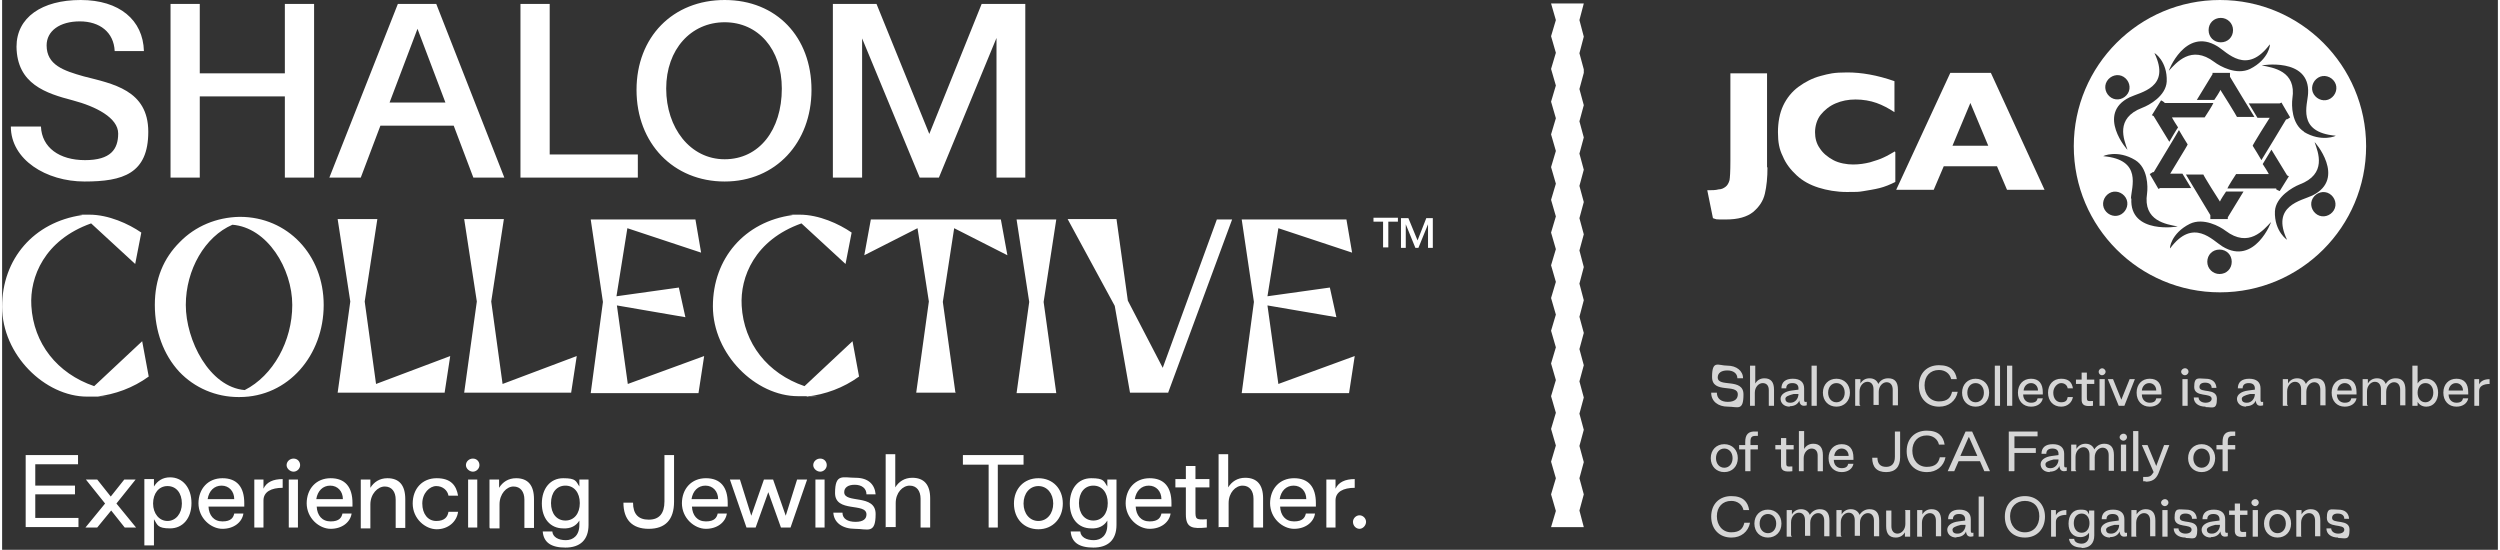
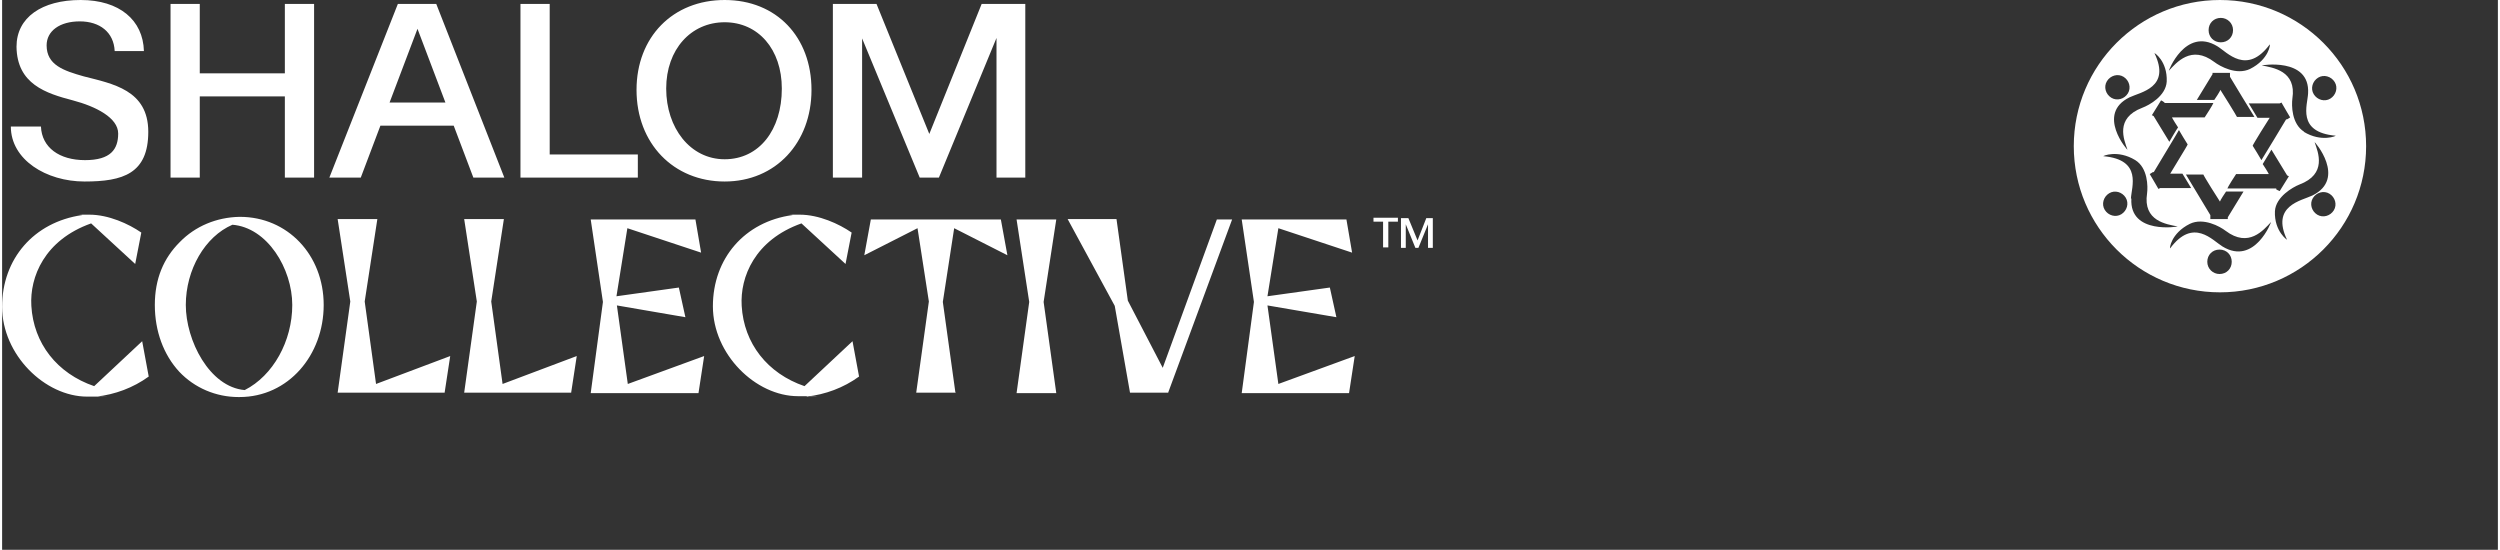
<svg xmlns="http://www.w3.org/2000/svg" version="1.1" viewBox="0 0 572 126" width="432" height="95">
  <rect x="0" y="0" width="572" height="126" fill="#333333" stroke="none" />
  <defs>
    <style>
      .cls-1, .cls-2 {
        fill: #fff;
      }

      .cls-2 {
        fill-opacity: .8;
      }
    </style>
  </defs>
  <g>
    <g id="Layer_1">
-       <path class="cls-2" d="M395.5,93.2c-2.2,0-3.8-1.2-3.8-3.2h1.3c0,1.3.9,2.1,2.5,2.1s2.3-.7,2.3-1.7c0-2.6-5.9,0-5.9-4s1.4-2.6,3.5-2.6,3.6,1.2,3.6,2.9h-1.3c0-1.1-.9-1.8-2.3-1.8s-2.2.6-2.2,1.6c0,2.4,5.9,0,5.9,3.9s-1.3,2.8-3.6,2.8ZM401.8,93h-1.2v-9.2h1.2v4.1c.4-.7,1.1-1.2,2.1-1.2,1.5,0,2.2.9,2.2,2.6v3.7h-1.2v-3.6c0-1-.5-1.6-1.4-1.6s-1.8.9-1.8,2.2v3ZM409.7,93.2c-1.4,0-2.1-.9-2.1-1.8s.9-1.7,2.6-1.9l1.5-.2v-.3c0-.7-.4-1.2-1.4-1.2s-1.4.5-1.4,1.2h-1.1c0-1.4.9-2.2,2.6-2.2s2.6.8,2.6,2.2v2.5c0,.5,0,.7.6.6v.8c-1.1.3-1.6-.1-1.7-1.1-.3.8-1.1,1.3-2.2,1.3ZM409.9,92.3c1,0,1.8-.9,1.8-2h-1.1c-1.2.3-1.9.6-1.9,1.1s.3.9,1.1.9ZM415.9,93h-1.2v-9.2h1.2v9.2ZM420.4,93.2c-1.8,0-3.1-1.3-3.1-3.2s1.3-3.2,3.1-3.2,3.1,1.3,3.1,3.2-1.3,3.2-3.1,3.2ZM420.4,92.2c1.1,0,1.9-.9,1.9-2.2s-.8-2.2-1.9-2.2-1.9.9-1.9,2.2.8,2.2,1.9,2.2ZM425.9,93h-1.2v-6.1h1.2v1c.4-.7,1.1-1.2,2.1-1.2s1.7.5,2,1.3c.5-.9,1.3-1.3,2.3-1.3,1.5,0,2.2.9,2.2,2.6v3.6h-1.2v-3.6c0-1-.5-1.7-1.4-1.7s-1.8.9-1.8,2.2v3h-1.2v-3.6c0-1-.5-1.7-1.4-1.7s-1.8.9-1.8,2.2v3ZM443.9,93.2c-2.7,0-4.6-1.9-4.6-4.8s1.9-4.7,4.6-4.7,3.8,1.3,4.1,3.2h-1.3c-.3-1.3-1.4-2.1-2.8-2.1-2,0-3.3,1.4-3.3,3.5s1.3,3.7,3.3,3.7,2.7-.9,3-2.2h1.3c-.4,2.1-2.1,3.4-4.2,3.4ZM452.3,93.2c-1.8,0-3.1-1.3-3.1-3.2s1.3-3.2,3.1-3.2,3.1,1.3,3.1,3.2-1.3,3.2-3.1,3.2ZM452.3,92.2c1.1,0,1.9-.9,1.9-2.2s-.8-2.2-1.9-2.2-1.9.9-1.9,2.2.8,2.2,1.9,2.2ZM457.9,93h-1.2v-9.2h1.2v9.2ZM460.7,93h-1.2v-9.2h1.2v9.2ZM465,93.2c-1.8,0-3-1.3-3-3.2s1.2-3.2,3-3.2,2.7,1.1,2.7,3.1v.5h-4.5c0,1.1.7,1.9,1.8,1.9s1.4-.5,1.5-1h1.2c-.2,1.1-1.2,1.9-2.7,1.9ZM463.3,89.5h3.3c0-1-.7-1.7-1.6-1.7s-1.6.7-1.7,1.7ZM471.9,93.2c-1.8,0-3-1.3-3-3.2s1.2-3.2,3-3.2,2.5.9,2.7,2.2h-1.2c-.1-.7-.7-1.2-1.5-1.2s-1.8.9-1.8,2.2.7,2.2,1.8,2.2,1.4-.5,1.5-1.2h1.2c-.2,1.2-1.2,2.2-2.7,2.2ZM479.2,92v1c-1.7.2-2.7,0-2.6-1.6v-3.4h-1.3v-1h1.3v-1.6h1.2v1.6h1.7v1h-1.7v2.9c0,1,0,1.1,1.4,1ZM481.3,86c-.5,0-.8-.4-.8-.8s.4-.8.8-.8.8.4.8.8-.4.8-.8.8ZM481.9,93h-1.2v-6.1h1.2v6.1ZM486.4,93h-1.3l-2.5-6.1h1.2l1.9,4.7,1.9-4.7h1.2l-2.4,6.1ZM492.2,93.2c-1.8,0-3-1.3-3-3.2s1.2-3.2,3-3.2,2.7,1.1,2.7,3.1v.5h-4.5c0,1.1.7,1.9,1.8,1.9s1.4-.5,1.5-1h1.2c-.2,1.1-1.2,1.9-2.7,1.9ZM490.4,89.5h3.3c0-1-.7-1.7-1.6-1.7s-1.6.7-1.7,1.7ZM500.3,86c-.5,0-.9-.4-.9-.8s.4-.8.9-.8.8.4.8.8-.4.8-.8.8ZM500.9,93h-1.2v-6.1h1.2v6.1ZM505,93.2c-1.6,0-2.7-.8-2.7-2.1h1.1c0,.7.7,1.2,1.6,1.2s1.4-.4,1.4-.9c0-1.5-4-.2-4-2.7s1-1.9,2.6-1.9,2.4.8,2.5,2.1h-1.1c0-.8-.6-1.2-1.5-1.2s-1.3.4-1.3,1c0,1.5,4,.1,4,2.7s-1,1.9-2.6,1.9ZM514.3,93.2c-1.4,0-2.1-.9-2.1-1.8s.9-1.7,2.6-1.9l1.5-.2v-.3c0-.7-.4-1.2-1.4-1.2s-1.4.5-1.4,1.2h-1.1c0-1.4.9-2.2,2.6-2.2s2.6.8,2.6,2.2v2.5c0,.5,0,.7.6.6v.8c-1.1.3-1.6-.1-1.7-1.1-.3.8-1.1,1.3-2.2,1.3ZM514.5,92.3c1,0,1.8-.9,1.8-2h-1.1c-1.2.3-1.9.6-1.9,1.1s.3.9,1.1.9ZM523.9,93h-1.2v-6.1h1.2v1c.4-.7,1.1-1.2,2.1-1.2s1.7.5,2,1.3c.5-.9,1.3-1.3,2.3-1.3,1.5,0,2.2.9,2.2,2.6v3.6h-1.2v-3.6c0-1-.5-1.7-1.4-1.7s-1.8.9-1.8,2.2v3h-1.2v-3.6c0-1-.5-1.7-1.4-1.7s-1.8.9-1.8,2.2v3ZM536.9,93.2c-1.8,0-3-1.3-3-3.2s1.2-3.2,3-3.2,2.7,1.1,2.7,3.1v.5h-4.5c0,1.1.7,1.9,1.8,1.9s1.4-.5,1.5-1h1.2c-.2,1.1-1.2,1.9-2.7,1.9ZM535.2,89.5h3.3c0-1-.7-1.7-1.6-1.7s-1.6.7-1.7,1.7ZM542.2,93h-1.2v-6.1h1.2v1c.4-.7,1.1-1.2,2.1-1.2s1.7.5,2,1.3c.5-.9,1.3-1.3,2.3-1.3,1.5,0,2.2.9,2.2,2.6v3.6h-1.2v-3.6c0-1-.5-1.7-1.4-1.7s-1.8.9-1.8,2.2v3h-1.2v-3.6c0-1-.5-1.7-1.4-1.7s-1.8.9-1.8,2.2v3ZM555.6,93.2c-.9,0-1.6-.4-2-1.1v.9h-1.2v-9.2h1.2v4.1c.4-.7,1.1-1.1,2-1.1,1.6,0,2.7,1.3,2.7,3.2s-1.1,3.2-2.7,3.2ZM555.4,92.2c1,0,1.8-.9,1.8-2.2s-.7-2.2-1.8-2.2-1.8.9-1.8,2.2.7,2.2,1.8,2.2ZM562.5,93.2c-1.8,0-3-1.3-3-3.2s1.2-3.2,3-3.2,2.7,1.1,2.7,3.1v.5h-4.5c0,1.1.7,1.9,1.8,1.9s1.4-.5,1.5-1h1.2c-.2,1.1-1.2,1.9-2.7,1.9ZM560.7,89.5h3.3c0-1-.7-1.7-1.6-1.7s-1.6.7-1.7,1.7ZM567.7,93h-1.1v-6.1h1.1v1.2c.4-.8,1.2-1.2,2.4-1.2v1.1c-1.4,0-2.4.5-2.4,1.6v3.4ZM394.7,108.2c-1.8,0-3.1-1.3-3.1-3.2s1.3-3.2,3.1-3.2,3.1,1.3,3.1,3.2-1.3,3.2-3.1,3.2ZM394.7,107.2c1.1,0,1.9-.9,1.9-2.2s-.8-2.2-1.9-2.2-1.9.9-1.9,2.2.8,2.2,1.9,2.2ZM400.7,108h-1.2v-5h-1.4v-1h1.4v-.7c0-1.7.7-2.5,2.4-2.4h.5v1h-.5c-.9,0-1.2.3-1.2,1.3v.8h1.7v1h-1.7v5ZM410.3,107v1c-1.7.2-2.7,0-2.6-1.6v-3.4h-1.3v-1h1.3v-1.6h1.2v1.6h1.7v1h-1.7v2.9c0,1,0,1.1,1.4,1ZM413,108h-1.2v-9.2h1.2v4.1c.4-.7,1.1-1.2,2.1-1.2,1.5,0,2.2.9,2.2,2.6v3.7h-1.2v-3.6c0-1-.5-1.6-1.4-1.6s-1.8.9-1.8,2.2v3ZM421.6,108.2c-1.8,0-3-1.3-3-3.2s1.2-3.2,3-3.2,2.7,1.1,2.7,3.1v.5h-4.5c0,1.1.7,1.9,1.8,1.9s1.4-.5,1.5-1h1.2c-.2,1.1-1.2,1.9-2.7,1.9ZM419.9,104.5h3.3c0-1-.7-1.7-1.6-1.7s-1.6.7-1.7,1.7ZM431.8,108.2c-2.1,0-3.2-1.1-3.2-3.3h1.2c0,1.4.7,2.1,2,2.1s2-.8,2-2.3v-5.8h1.2v5.9c0,2.2-1.1,3.4-3.2,3.4ZM441.1,108.2c-2.7,0-4.6-1.9-4.6-4.8s1.9-4.7,4.6-4.7,3.8,1.3,4.1,3.2h-1.3c-.3-1.3-1.4-2.1-2.8-2.1-2,0-3.3,1.4-3.3,3.5s1.3,3.7,3.3,3.7,2.7-.9,3-2.2h1.3c-.4,2.1-2.1,3.4-4.2,3.4ZM447.2,108h-1.3l4.1-9.1h1.5l4.1,9.1h-1.3l-1-2.3h-4.9l-1,2.3ZM450.7,100.2l-1.9,4.3h3.9l-1.9-4.3ZM461.1,108h-1.2v-9.1h6.6v1.1h-5.3v2.7h4.9v1.1h-4.9v4.1ZM469.3,108.2c-1.4,0-2.1-.9-2.1-1.8s.9-1.7,2.6-1.9l1.5-.2v-.3c0-.7-.4-1.2-1.4-1.2s-1.4.5-1.4,1.2h-1.1c0-1.4.9-2.2,2.6-2.2s2.6.8,2.6,2.2v2.5c0,.5,0,.7.6.6v.8c-1.1.3-1.6-.1-1.7-1.1-.3.8-1.1,1.3-2.2,1.3ZM469.5,107.3c1,0,1.8-.9,1.8-2h-1.1c-1.2.3-1.9.6-1.9,1.1s.3.9,1.1.9ZM475.4,108h-1.2v-6.1h1.2v1c.4-.7,1.1-1.2,2.1-1.2s1.7.5,2,1.3c.5-.8,1.3-1.3,2.3-1.3,1.5,0,2.2.9,2.2,2.6v3.6h-1.2v-3.6c0-1-.5-1.7-1.4-1.7s-1.8.9-1.8,2.2v3h-1.2v-3.6c0-1-.5-1.7-1.4-1.7s-1.8.9-1.8,2.2v3ZM486.2,101c-.5,0-.9-.4-.9-.8s.4-.8.9-.8.8.4.8.8-.4.8-.8.8ZM486.8,108h-1.2v-6.1h1.2v6.1ZM489.6,108h-1.2v-9.2h1.2v9.2ZM491.3,110.3h-.6v-1h.7c.9,0,1.2-.3,1.7-1.1l-2.7-6.2h1.3l2,4.8,1.8-4.8h1.2l-2.5,6.5c-.6,1.4-1.5,1.9-3,1.9ZM504.1,108.2c-1.8,0-3.1-1.3-3.1-3.2s1.3-3.2,3.1-3.2,3.1,1.3,3.1,3.2-1.3,3.2-3.1,3.2ZM504.1,107.2c1.1,0,1.9-.9,1.9-2.2s-.8-2.2-1.9-2.2-1.9.9-1.9,2.2.8,2.2,1.9,2.2ZM510.1,108h-1.2v-5h-1.4v-1h1.4v-.7c0-1.7.7-2.5,2.4-2.4h.5v1h-.5c-.9,0-1.2.3-1.2,1.3v.8h1.7v1h-1.7v5ZM396.3,123.2c-2.7,0-4.6-1.9-4.6-4.8s1.9-4.7,4.6-4.7,3.8,1.3,4.1,3.2h-1.3c-.3-1.3-1.4-2.1-2.8-2.1-2,0-3.3,1.4-3.3,3.5s1.3,3.7,3.3,3.7,2.7-.9,3-2.2h1.3c-.4,2.1-2.1,3.4-4.2,3.4ZM404.7,123.2c-1.8,0-3.1-1.3-3.1-3.2s1.3-3.2,3.1-3.2,3.1,1.3,3.1,3.2-1.3,3.2-3.1,3.2ZM404.7,122.2c1.1,0,1.9-.9,1.9-2.2s-.8-2.2-1.9-2.2-1.9.9-1.9,2.2.8,2.2,1.9,2.2ZM410.2,123h-1.2v-6.1h1.2v1c.4-.7,1.1-1.2,2.1-1.2s1.7.5,2,1.3c.5-.8,1.3-1.3,2.3-1.3,1.5,0,2.2.9,2.2,2.6v3.6h-1.2v-3.6c0-1-.5-1.7-1.4-1.7s-1.8.9-1.8,2.2v3h-1.2v-3.6c0-1-.5-1.7-1.4-1.7s-1.8.9-1.8,2.2v3ZM421.6,123h-1.2v-6.1h1.2v1c.4-.7,1.1-1.2,2.1-1.2s1.7.5,2,1.3c.5-.8,1.3-1.3,2.3-1.3,1.5,0,2.2.9,2.2,2.6v3.6h-1.2v-3.6c0-1-.5-1.7-1.4-1.7s-1.8.9-1.8,2.2v3h-1.2v-3.6c0-1-.5-1.7-1.4-1.7s-1.8.9-1.8,2.2v3ZM436.1,116.9h1.2v6.1h-1.2v-1c-.4.7-1.1,1.2-2.1,1.2-1.5,0-2.2-.9-2.2-2.6v-3.6h1.2v3.6c0,1,.5,1.7,1.4,1.7s1.8-.9,1.8-2.2v-3ZM440.1,123h-1.2v-6.1h1.2v1c.4-.7,1.1-1.2,2.1-1.2,1.5,0,2.2.9,2.2,2.6v3.6h-1.2v-3.6c0-1-.5-1.7-1.4-1.7s-1.8.9-1.8,2.2v3ZM447.9,123.2c-1.4,0-2.1-.9-2.1-1.8s.9-1.7,2.6-1.9l1.5-.2v-.3c0-.7-.4-1.2-1.4-1.2s-1.4.5-1.4,1.2h-1.1c0-1.4.9-2.2,2.6-2.2s2.6.8,2.6,2.2v2.5c0,.5,0,.7.6.6v.8c-1.1.3-1.6-.1-1.7-1.1-.3.8-1.1,1.3-2.2,1.3ZM448.2,122.3c1,0,1.8-.9,1.8-2h-1.1c-1.2.3-1.9.6-1.9,1.1s.3.9,1.1.9ZM454.2,123h-1.2v-9.2h1.2v9.2ZM463.6,123.2c-2.8,0-4.6-1.9-4.6-4.8s1.9-4.7,4.6-4.7,4.6,1.9,4.6,4.7-1.8,4.8-4.6,4.8ZM463.6,122c2,0,3.3-1.5,3.3-3.7s-1.3-3.5-3.3-3.5-3.4,1.4-3.4,3.5,1.3,3.7,3.4,3.7ZM470.7,123h-1.1v-6.1h1.1v1.2c.4-.8,1.2-1.2,2.4-1.2v1.1c-1.4,0-2.4.5-2.4,1.6v3.4ZM476.6,125.5c-1.7,0-2.7-.7-2.9-2h1.2c0,.7.8,1.1,1.7,1.1s1.7-.6,1.7-1.9v-.6c-.4.6-1.1,1-2,1-1.7,0-2.7-1.2-2.7-3.1s1-3.2,2.7-3.2,1.6.4,2,1.1v-.9h1.2v5.7c0,1.9-1.1,2.9-2.9,2.9ZM476.6,122.1c1.1,0,1.8-.9,1.8-2.2s-.7-2.2-1.8-2.2-1.8.9-1.8,2.2.7,2.2,1.8,2.2ZM483.1,123.2c-1.4,0-2.1-.9-2.1-1.8s.9-1.7,2.6-1.9l1.5-.2v-.3c0-.7-.4-1.2-1.4-1.2s-1.4.5-1.4,1.2h-1.1c0-1.4.9-2.2,2.6-2.2s2.6.8,2.6,2.2v2.5c0,.5,0,.7.6.6v.8c-1.1.3-1.6-.1-1.7-1.1-.3.8-1.1,1.3-2.2,1.3ZM483.4,122.3c1,0,1.8-.9,1.8-2h-1.1c-1.2.3-1.9.6-1.9,1.1s.3.9,1.1.9ZM489.2,123h-1.2v-6.1h1.2v1c.4-.7,1.1-1.2,2.1-1.2,1.5,0,2.2.9,2.2,2.6v3.6h-1.2v-3.6c0-1-.5-1.7-1.4-1.7s-1.8.9-1.8,2.2v3ZM495.7,116c-.5,0-.9-.4-.9-.8s.4-.8.9-.8.8.4.8.8-.4.8-.8.8ZM496.3,123h-1.2v-6.1h1.2v6.1ZM500.4,123.2c-1.6,0-2.7-.8-2.7-2.1h1.1c0,.7.7,1.2,1.6,1.2s1.4-.4,1.4-.9c0-1.5-3.9-.2-3.9-2.7s1-1.9,2.6-1.9,2.4.8,2.5,2.1h-1.1c0-.8-.6-1.2-1.5-1.2s-1.3.4-1.3,1c0,1.5,4,.1,4,2.7s-1,1.9-2.6,1.9ZM506.2,123.2c-1.4,0-2.1-.9-2.1-1.8s.9-1.7,2.6-1.9l1.5-.2v-.3c0-.7-.4-1.2-1.4-1.2s-1.4.5-1.4,1.2h-1.1c0-1.4.9-2.2,2.6-2.2s2.6.8,2.6,2.2v2.5c0,.5,0,.7.6.6v.8c-1.1.3-1.6-.1-1.7-1.1-.3.8-1.1,1.3-2.2,1.3ZM506.5,122.3c1,0,1.8-.9,1.8-2h-1.1c-1.2.3-1.9.6-1.9,1.1s.3.9,1.1.9ZM514.3,122v1c-1.7.2-2.7,0-2.6-1.6v-3.4h-1.3v-1h1.3v-1.6h1.2v1.6h1.7v1h-1.7v2.9c0,1,0,1.1,1.4,1ZM516.4,116c-.5,0-.9-.4-.9-.8s.4-.8.9-.8.8.4.8.8-.4.8-.8.8ZM517,123h-1.2v-6.1h1.2v6.1ZM521.5,123.2c-1.8,0-3.1-1.3-3.1-3.2s1.3-3.2,3.1-3.2,3.1,1.3,3.1,3.2-1.3,3.2-3.1,3.2ZM521.5,122.2c1.1,0,1.9-.9,1.9-2.2s-.8-2.2-1.9-2.2-1.9.9-1.9,2.2.8,2.2,1.9,2.2ZM527,123h-1.2v-6.1h1.2v1c.4-.7,1.1-1.2,2.1-1.2,1.5,0,2.2.9,2.2,2.6v3.6h-1.2v-3.6c0-1-.5-1.7-1.4-1.7s-1.8.9-1.8,2.2v3ZM535.4,123.2c-1.6,0-2.7-.8-2.7-2.1h1.1c0,.7.7,1.2,1.6,1.2s1.4-.4,1.4-.9c0-1.5-4-.2-4-2.7s1-1.9,2.6-1.9,2.4.8,2.5,2.1h-1.1c0-.8-.6-1.2-1.5-1.2s-1.3.4-1.3,1c0,1.5,4,.1,4,2.7s-1,1.9-2.6,1.9Z" />
      <path class="cls-1" d="M184.4,90.9c4.3-.5,8.4-2,12-4.6h0s-1.5-8.1-1.5-8.1l-11,10.3c-8.5-2.9-13.9-9.8-14.4-18.4-.4-6.6,3-15.1,13.7-18.9l10.1,9.3,1.4-7.2h0c-2.9-2-7.5-4.1-11.9-4.1s-1.1,0-1.7.1c-10.9,1.5-18.2,9.9-18.2,20.9s9.8,20.6,19.5,20.6,1.4,0,2.1-.1h0ZM21.6,90.9c4.3-.5,8.4-2,12-4.6h0s-1.5-8.1-1.5-8.1l-11,10.3c-8.5-2.9-13.9-9.8-14.4-18.4-.4-6.6,3-15.1,13.7-18.9l10.1,9.3,1.4-7.2h0c-2.9-2-7.5-4.1-11.9-4.1s-1.1,0-1.7.1C7.3,50.9,0,59.3,0,70.3s9.8,20.6,19.5,20.6,1.4,0,2.1-.1M308.7,90.1l1.3-8.5-17.5,6.4-2.5-18,15.8,2.7-1.5-6.8-14.3,2,2.5-15.6,16.9,5.6-1.3-7.6h-24l2.8,18.9-2.8,20.9h24.6,0ZM267.2,90.1l14.7-39.8h-3.5l-12.4,34-8-15.4-2.6-18.7h-11.2l10.8,19.9,3.5,19.9h8.7ZM241.6,90.1l-2.9-20.9,2.9-18.9h-9.1l2.9,18.9-2.9,20.9h9.1ZM218.5,90.1l-2.9-20.9,2.6-16.9,12.2,6.2-1.5-8.2h-29.8l-1.5,8.2,12.2-6.2,2.6,16.8-2.9,20.9h9.1,0ZM159.6,90.1l1.3-8.5-17.5,6.4-2.5-18,15.7,2.7-1.5-6.8-14.3,2,2.5-15.6,16.9,5.6-1.3-7.6h-24l2.8,18.9-2.8,20.9h24.6,0ZM130.4,90.1l1.3-8.5-17,6.4-2.6-18.9,2.9-18.9h-9.1l2.9,18.9-2.9,20.9h24.5,0ZM101.4,90.1l1.3-8.5-17,6.4-2.6-18.9,2.9-18.9h-9.1l2.9,18.9-2.9,20.9h24.5,0ZM52.8,51.5c-6.3,2.7-10.7,10.3-10.7,18.4s5.4,18.8,13.5,19.5c6.5-3.3,10.9-11.2,10.9-19.5s-5.7-17.8-13.8-18.4M54.2,91c-5.2,0-10.1-2.1-13.6-5.8-3.6-3.9-5.6-9.3-5.6-15.3s2-10.7,5.7-14.4c3.6-3.7,8.5-5.7,13.7-5.8h.1c10.9,0,19.2,8.7,19.2,20.2s-8.1,21.1-19.3,21.1h-.1,0ZM326.2,50h1.7v6.8h-1.1v-5.4l-2.2,5.4h-.7l-2.2-5.4v5.4h-1.1v-6.8h1.7l2.1,5.1,2-5.1h0ZM316.5,56.7v-5.9h-2.2v-.9h5.6v.9h-2.2v5.9h-1.1,0ZM224.5.9h10v39.8h-6.6V8.7l-13.2,32h-4.4l-13.2-31.9v31.9h-6.7V.9h10l12.1,29.8L224.5.9ZM178.7,20.3c0-9-5.4-15.2-13.1-15.2s-13.4,6.2-13.4,15.2,5.5,16.2,13.4,16.2,13.1-6.7,13.1-16.2ZM145.4,20.6C145.4,8.5,153.7,0,165.6,0s19.9,8.5,19.9,20.6-8.2,21-19.9,21-20.2-8.7-20.2-21h0ZM118.8,40.7V.9h6.7v34.5h20.2v5.3h-26.9ZM88.8,23.5h12.8l-6.4-16.9-6.4,16.9ZM108,40.7l-4.5-11.9h-16.8l-4.5,11.9h-7.2L90.7.9h8.8l15.6,39.8h-7.2,0ZM38.6,40.7V.9h6.7v15.9h19.5V.9h6.7v39.8h-6.7v-18.6h-19.5v18.6h-6.7ZM2,29h6.9c.2,4.8,4.2,7.7,10.1,7.7s7.6-2.5,7.6-6.1-5.1-6.2-10.4-7.6c-6.1-1.6-12.8-3.7-12.9-12.3C3.3,4,9.1,0,18,0s14.3,4.6,14.5,11.7h-6.7c-.2-4.3-3.4-6.8-8-6.8s-7.6,2.2-7.6,5.5c0,4.5,3.9,5.8,8.5,7.1,6.6,1.7,14.8,3.1,14.8,12.7s-5.8,11.4-14.6,11.4S2,36.6,2,29h0Z" />
-       <path class="cls-1" d="M309.6,119.6c0-.8.7-1.5,1.5-1.5s1.5.7,1.5,1.5-.7,1.6-1.5,1.6-1.5-.7-1.5-1.6ZM303.5,120.9v-11h2.1v2.1c.7-1.5,2.2-2.2,4.4-2.2v2c-2.6,0-4.4.9-4.4,2.9v6.2h-2.1ZM298.9,114.4c0-1.8-1.2-3.1-2.9-3.1s-2.9,1.2-3.2,3.1h6ZM290.6,115.4c0-3.4,2.2-5.8,5.5-5.8s5,2,5,5.7v.8h-8.2c.1,2,1.2,3.4,3.2,3.4s2.5-.9,2.7-1.8h2.1c-.3,2-2.2,3.5-4.8,3.5s-5.5-2.4-5.5-5.9h0ZM278.8,120.9v-16.8h2.2v7.6c.8-1.3,2.1-2.2,3.9-2.2,2.7,0,4.1,1.6,4.1,4.7v6.7h-2.2v-6.6c0-1.8-.9-3-2.5-3s-3.2,1.6-3.2,4v5.5h-2.2ZM276.1,120.9c-3.2.3-4.8.2-4.8-3v-6.2h-2.4v-1.9h2.4v-3h2.2v3h3.2v1.9h-3.2v5.4c0,1.8,0,2.1,2.6,1.9v1.9ZM265.7,114.4c0-1.8-1.2-3.1-2.9-3.1s-2.9,1.2-3.2,3.1h6ZM257.5,115.4c0-3.4,2.2-5.8,5.5-5.8s5,2,5,5.7v.8h-8.2c.1,2,1.2,3.4,3.2,3.4s2.5-.9,2.7-1.8h2.1c-.3,2-2.2,3.5-4.8,3.5s-5.5-2.4-5.5-5.9h0ZM253.4,115.3c0-2.4-1.3-4-3.3-4s-3.3,1.6-3.3,4,1.3,4,3.3,4,3.3-1.6,3.3-4ZM244.9,121.8h2.2c.1,1.3,1.4,2,3.1,2s3.1-1.1,3.1-3.5v-1c-.7,1.2-2,1.9-3.7,1.8-3,0-4.9-2.3-4.9-5.7s1.9-5.8,4.9-5.8,2.9.7,3.7,1.9v-1.6h2.1v10.4c0,3.5-2,5.2-5.3,5.2s-5-1.2-5.2-3.7h0ZM240.9,115.4c0-2.3-1.4-4-3.4-4s-3.4,1.7-3.4,4,1.4,4,3.4,4,3.4-1.7,3.4-4ZM231.9,115.4c0-3.4,2.3-5.8,5.6-5.8s5.6,2.4,5.6,5.8-2.3,5.9-5.6,5.9-5.6-2.4-5.6-5.9ZM226.1,120.9v-14.4h-5.9v-2.2h13.9v2.2h-5.9v14.4h-2.2,0ZM202.5,120.9v-16.8h2.2v7.6c.8-1.3,2.1-2.2,3.9-2.2,2.7,0,4.1,1.6,4.1,4.7v6.7h-2.2v-6.6c0-1.8-.9-3-2.5-3s-3.2,1.6-3.2,4v5.5h-2.2ZM190.5,117.5h2.1c0,1.4,1.2,2.1,3,2.1s2.5-.7,2.5-1.7c0-2.8-7.2-.3-7.2-4.9s1.8-3.5,4.7-3.5,4.4,1.5,4.6,3.8h-2.1c0-1.4-1.1-2.2-2.7-2.2s-2.4.7-2.4,1.7c0,2.7,7.2.3,7.2,5s-1.8,3.4-4.7,3.4-4.9-1.4-5-3.8h0s0,0,0,0ZM186.4,109.9h2.1v11h-2.1v-11ZM185.9,106.6c0-.8.7-1.5,1.6-1.5s1.5.7,1.5,1.5-.7,1.5-1.5,1.5-1.6-.7-1.6-1.5ZM170.6,120.9l-3.8-11h2.3l2.6,8.3,2.9-8.3h2.1l2.9,8.3,2.6-8.3h2.3l-3.8,11h-2.2l-2.9-8.1-2.9,8.1h-2.2,0ZM164.1,114.4c0-1.8-1.2-3.1-2.9-3.1s-2.9,1.2-3.2,3.1h6ZM155.8,115.4c0-3.4,2.2-5.8,5.5-5.8s5,2,5,5.7v.8h-8.2c.1,2,1.2,3.4,3.2,3.4s2.5-.9,2.7-1.8h2.1c-.3,2-2.2,3.5-4.8,3.5s-5.5-2.4-5.5-5.9h0ZM142.4,115.2h2.2c0,2.6,1.2,3.9,3.6,3.9s3.6-1.4,3.6-4.2v-10.6h2.2v10.7c0,4.1-2,6.2-5.8,6.2s-5.8-2.1-5.8-6M132.4,115.3c0-2.4-1.3-4-3.3-4s-3.3,1.6-3.3,4,1.3,4,3.3,4,3.3-1.6,3.3-4ZM123.9,121.8h2.2c.1,1.3,1.4,2,3.1,2s3.1-1.1,3.1-3.5v-1c-.7,1.2-2,1.9-3.7,1.8-3,0-4.9-2.3-4.9-5.7s1.9-5.8,4.9-5.8,2.9.7,3.7,1.9v-1.6h2.1v10.4c0,3.5-2,5.2-5.3,5.2s-5-1.2-5.2-3.7h0ZM111.7,120.9v-11h2.2v1.9c.8-1.3,2.1-2.2,3.9-2.2,2.7,0,4.1,1.6,4.1,4.8v6.6h-2.2v-6.5c0-1.8-.9-3-2.5-3s-3.2,1.7-3.2,4.1v5.5h-2.2ZM106.8,109.9h2.1v11h-2.1v-11ZM106.3,106.6c0-.8.7-1.5,1.6-1.5s1.5.7,1.5,1.5-.7,1.5-1.5,1.5-1.6-.7-1.6-1.5ZM94.1,115.4c0-3.4,2.2-5.8,5.5-5.8s4.5,1.7,4.9,4h-2.2c-.2-1.2-1.3-2.2-2.8-2.2s-3.2,1.6-3.2,4,1.3,4,3.2,4,2.6-.9,2.8-2.1h2.2c-.3,2.3-2.3,4-4.9,4s-5.5-2.4-5.5-5.9h0ZM82.2,120.9v-11h2.2v1.9c.8-1.3,2.1-2.2,3.9-2.2,2.7,0,4.1,1.6,4.1,4.8v6.6h-2.2v-6.5c0-1.8-.9-3-2.5-3s-3.3,1.7-3.3,4.1v5.5h-2.2ZM78.1,114.4c0-1.8-1.2-3.1-2.9-3.1s-2.9,1.2-3.2,3.1h6ZM69.8,115.4c0-3.4,2.2-5.8,5.5-5.8s5,2,5,5.7v.8h-8.2c.1,2,1.2,3.4,3.2,3.4s2.5-.9,2.7-1.8h2.1c-.3,2-2.2,3.5-4.8,3.5s-5.5-2.4-5.5-5.9h0ZM65.7,109.9h2.1v11h-2.1v-11ZM65.2,106.6c0-.8.7-1.5,1.6-1.5s1.5.7,1.5,1.5-.7,1.5-1.5,1.5-1.6-.7-1.6-1.5ZM57.8,120.9v-11h2.1v2.1c.7-1.5,2.2-2.2,4.4-2.2v2c-2.6,0-4.4.9-4.4,2.9v6.2h-2.1ZM53.2,114.4c0-1.8-1.2-3.1-2.9-3.1s-2.9,1.2-3.2,3.1h6,0ZM45,115.4c0-3.4,2.2-5.8,5.5-5.8s5,2,5,5.7v.8h-8.2c.1,2,1.2,3.4,3.2,3.4s2.5-.9,2.7-1.8h2.1c-.3,2-2.2,3.5-4.8,3.5s-5.5-2.4-5.5-5.9h0ZM41.2,115.4c0-2.4-1.3-4-3.3-4s-3.3,1.7-3.3,4,1.4,4,3.3,4,3.3-1.7,3.3-4ZM32.6,125.1v-15.3h2.2v1.7c.8-1.3,2-2.1,3.7-2.1,2.9,0,4.9,2.4,4.9,5.9s-2,5.8-4.9,5.8-2.9-.8-3.7-2.1v6h-2.2ZM19.1,120.9l4.5-5.5-4.4-5.5h2.6l3.1,3.9,3.1-3.9h2.6l-4.4,5.5,4.5,5.5h-2.6l-3.1-3.9-3.2,3.9h-2.6ZM5.4,120.9v-16.6h12v2.1H7.6v4.9h9.1v2H7.6v5.4h9.9v2.1H5.4Z" />
-       <path class="cls-1" d="M362.5,15.9l-1-3.7,1-3.8h0l-1-3.8,1-3.8h-7.5s1.1,3.8,1.1,3.8l-1.1,3.7h0s1.1,3.8,1.1,3.8l-1.1,3.7h0s1.1,3.8,1.1,3.8l-1.1,3.7h0s1.1,3.8,1.1,3.8l-1.1,3.7h0s1.1,3.8,1.1,3.8l-1.1,3.7h0s1.1,3.8,1.1,3.8l-1.1,3.7h0s1.1,3.8,1.1,3.8l-1.1,3.7h0s1.1,3.8,1.1,3.8l-1.1,3.7h0s1.1,3.8,1.1,3.8l-1.1,3.7h0s1.1,3.8,1.1,3.8l-1.1,3.7h0s1.1,3.8,1.1,3.8l-1.1,3.7h0s1.1,3.8,1.1,3.8l-1.1,3.7h0s1.1,3.8,1.1,3.8l-1.1,3.7h0s1.1,3.8,1.1,3.8l-1.1,3.7h0s1.1,3.8,1.1,3.8l-1.1,3.7h0s1.1,3.8,1.1,3.8l-1.1,3.7h7.5l-1-3.8,1-3.7h0,0s0,0,0,0h0l-1-3.7,1-3.7h0,0s0,0,0,0h0l-1-3.7,1-3.7h0,0s0,0,0,0h0l-1-3.7,1-3.7h0,0s0,0,0,0h0l-1-3.7,1-3.7h0,0s0,0,0,0h0l-1-3.7,1-3.7h0,0s0,0,0,0h0l-1-3.7,1-3.8h0l-1-3.8,1-3.8h0l-1-3.8,1-3.7h0,0s0,0,0,0h0l-1-3.7,1-3.7h0,0s0,0,0,0h0l-1-3.7,1-3.7h0,0s0,0,0,0h0l-1-3.7,1-3.7h0,0s0,0,0,0h0l-1-3.7,1-3.7h0,0s0,0,0,0h0l-1-3.7,1-3.7h0,0s0,0,0,0h0Z" />
-       <path class="cls-1" d="M404.6,38.3c0,2.4-.2,4.4-.6,6.1-.4,1.7-1.3,3-2.7,4.2-1.4,1.1-3.4,1.7-6.2,1.7s-2,0-3-.3l-1.3-6.4c1.1,0,1.9,0,2.6-.2.7,0,1.2-.3,1.6-.6.4-.3.7-.8.9-1.5.1-.5.2-2,.2-4.4v-20.1h8.4v21.6h0ZM433.8,34.7c-.9.5-1.7,1-2.6,1.4-.8.4-1.8.7-3.1,1.1-1.2.3-2.5.5-3.9.5s-3.2-.3-4.5-1c-1.3-.7-2.4-1.6-3.1-2.7-.8-1.1-1.1-2.4-1.1-3.7s.4-2.9,1.3-4c.9-1.1,2-2,3.4-2.6,1.4-.6,2.9-.9,4.6-.9s3.4.3,4.8.8c1.4.5,2.7,1.2,4.1,2.1v-7.1c-4-1.4-7.6-2-10.8-2s-4.2.3-6.1.8c-1.9.5-3.6,1.4-5.1,2.5-1.5,1.1-2.7,2.6-3.5,4.3-.8,1.7-1.2,3.8-1.2,6.1s.3,3.9,1.1,5.5c.7,1.7,1.8,3.1,3.2,4.4,1.4,1.3,3.1,2.2,5,2.8,1.9.6,4.1,1,6.5,1s2.6,0,3.8-.2c1.2-.2,2.5-.4,3.7-.7,1.2-.3,2.4-.8,3.6-1.4v-6.8h0ZM447,33.4l4.1-9.8,4.1,9.8h-8.2ZM455.8,16.7h-9.3l-12.4,26.8h8.6l2.3-5.4h12.2l2.3,5.4h8.6l-12.3-26.8h0Z" />
      <path class="cls-1" d="M508.3,0C489.8,0,474.8,15,474.8,33.5s15,33.5,33.5,33.5,33.5-15,33.5-33.5S526.8,0,508.3,0ZM530.8,17.8c1.3-.8,3-.3,3.8,1,.8,1.3.3,3-1,3.8-1.3.8-3,.3-3.8-1-.8-1.3-.3-3,1-3.8h0ZM508.5,4.1c1.5,0,2.8,1.2,2.8,2.8s-1.2,2.8-2.8,2.8-2.8-1.2-2.8-2.8,1.2-2.8,2.8-2.8ZM507.7,10.6c2.3,1.4,6.7,6.7,12-.4.2-.2-.1,3.4-4.5,5.6-3.1,1.5-6.9-.6-8.2-1.6-5.3-4-8.7.2-10.4,2-.2.3,3.7-10.1,11.1-5.6ZM521.2,43.2c-.2,0-11,0-11.2,0,0-.2,1.9-3.2,2-3.3.2,0,7.1,0,7.5,0,0-.1-1.3-2.2-1.4-2.3.1-.2,1.9-3.1,2-3.3.1.2,3.6,5.9,3.6,5.9l.4.2s-2.3,3.7-2.1,3.4c-.2-.1-.7-.3-.8-.4h0ZM510.2,50.2s-4.5,0-4.1,0c0-.2,0-.7,0-.9-.1-.2-5.5-9.1-5.6-9.3.2,0,3.9,0,4,0,0,.2,3.5,5.8,3.8,6.2,0-.2,1.3-2.2,1.4-2.3h4c-.1.2-3.6,5.9-3.6,5.9v.4s0,0,0,0ZM495.6,23.6c.2,0,11,0,11.2,0,0,.2-1.9,3.2-2,3.3-.2,0-7.1,0-7.5,0,0,.1,1.3,2.2,1.4,2.3-.2.2-1.9,3.1-2,3.3-.1-.2-3.6-5.9-3.6-5.9l-.4-.2s2.3-3.7,2.1-3.4c.2.1.6.3.8.5h0ZM506.5,16.7s4.5,0,4.1,0c0,.2,0,.7,0,.9.1.2,5.5,9.1,5.6,9.2-.2,0-3.9,0-4,0,0-.1-3.5-5.8-3.8-6.2,0,.2-1.3,2.2-1.4,2.3-.3,0-3.7,0-4,0,.1-.2,3.6-5.9,3.6-5.9v-.4s0,0,0,0ZM493.1,39.5c.1-.2,5.8-9.6,5.8-9.7.1.2,1.9,3.2,2,3.3,0,.2-3.8,6.3-4,6.7.2,0,2.6,0,2.8,0,.1.2,1.9,3.1,2,3.3-.2,0-7.1,0-7.1,0l-.4.2s-2.2-3.8-2-3.4c.2-.1.6-.4.8-.5h0ZM523.5,27.3c-.1.2-5.6,9.3-5.7,9.4-.1-.2-1.9-3.2-2-3.3,0-.2,3.6-6,3.9-6.4-.2,0-2.6,0-2.8,0-.1-.2-1.9-3.1-2-3.3.2,0,7.1,0,7.1,0l.4-.2s2.2,3.8,2,3.4c-.2.1-.6.4-.8.5h0ZM493.3,12.2c-.1-.2,3,1.8,2.8,6.5-.2,3.3-4,5.4-5.6,6-6.3,2.4-4.2,7.3-3.4,9.6.1.3-7.3-8.2.5-12,2.5-1.2,9.5-2.2,5.7-10.1h0ZM482.4,18.6c.8-1.3,2.5-1.8,3.8-1,1.3.8,1.8,2.5,1,3.8-.8,1.3-2.5,1.8-3.8,1-1.3-.8-1.8-2.5-1-3.8ZM485.7,49.1c-1.3.8-3,.3-3.8-1-.8-1.3-.3-3,1-3.8,1.3-.8,3-.3,3.8,1,.8,1.3.3,3-1,3.8ZM487.9,45.5c.1-2.6,2.7-8.9-6.3-9.7-.3,0,3.2-1.6,7.3.9,2.9,1.8,2.9,6.1,2.7,7.6-1,6.4,4.5,7.1,7,7.6.4,0-11.1,2-10.6-6.4h0ZM508.2,62.8c-1.5,0-2.8-1.2-2.8-2.8s1.2-2.8,2.8-2.8,2.8,1.2,2.8,2.8-1.2,2.8-2.8,2.8ZM508.9,56.5c-2.3-1.4-6.7-6.7-12,.4-.2.2.1-3.4,4.5-5.6,3.1-1.5,6.9.6,8.2,1.6,5.3,4,8.7-.2,10.4-2,.2-.3-3.7,10.1-11.1,5.6h0ZM523.8,55c.1.2-3.1-1.9-2.9-6.6.2-3.3,4.1-5.5,5.6-6.1,6.4-2.4,4.3-7.4,3.5-9.7-.1-.3,7.4,8.3-.5,12.2-2.5,1.2-9.6,2.3-5.8,10.2ZM534.4,48.2c-.8,1.3-2.5,1.8-3.8,1-1.3-.8-1.8-2.5-1-3.8.8-1.3,2.5-1.8,3.8-1,1.3.8,1.8,2.5,1,3.8ZM527.6,30.2c-2.9-1.8-2.9-6.1-2.7-7.6,1-6.4-4.5-7.1-7-7.6-.4,0,11.1-2,10.6,6.4-.1,2.6-2.7,8.9,6.3,9.7.3,0-3.2,1.6-7.3-.9h0Z" />
    </g>
  </g>
</svg>